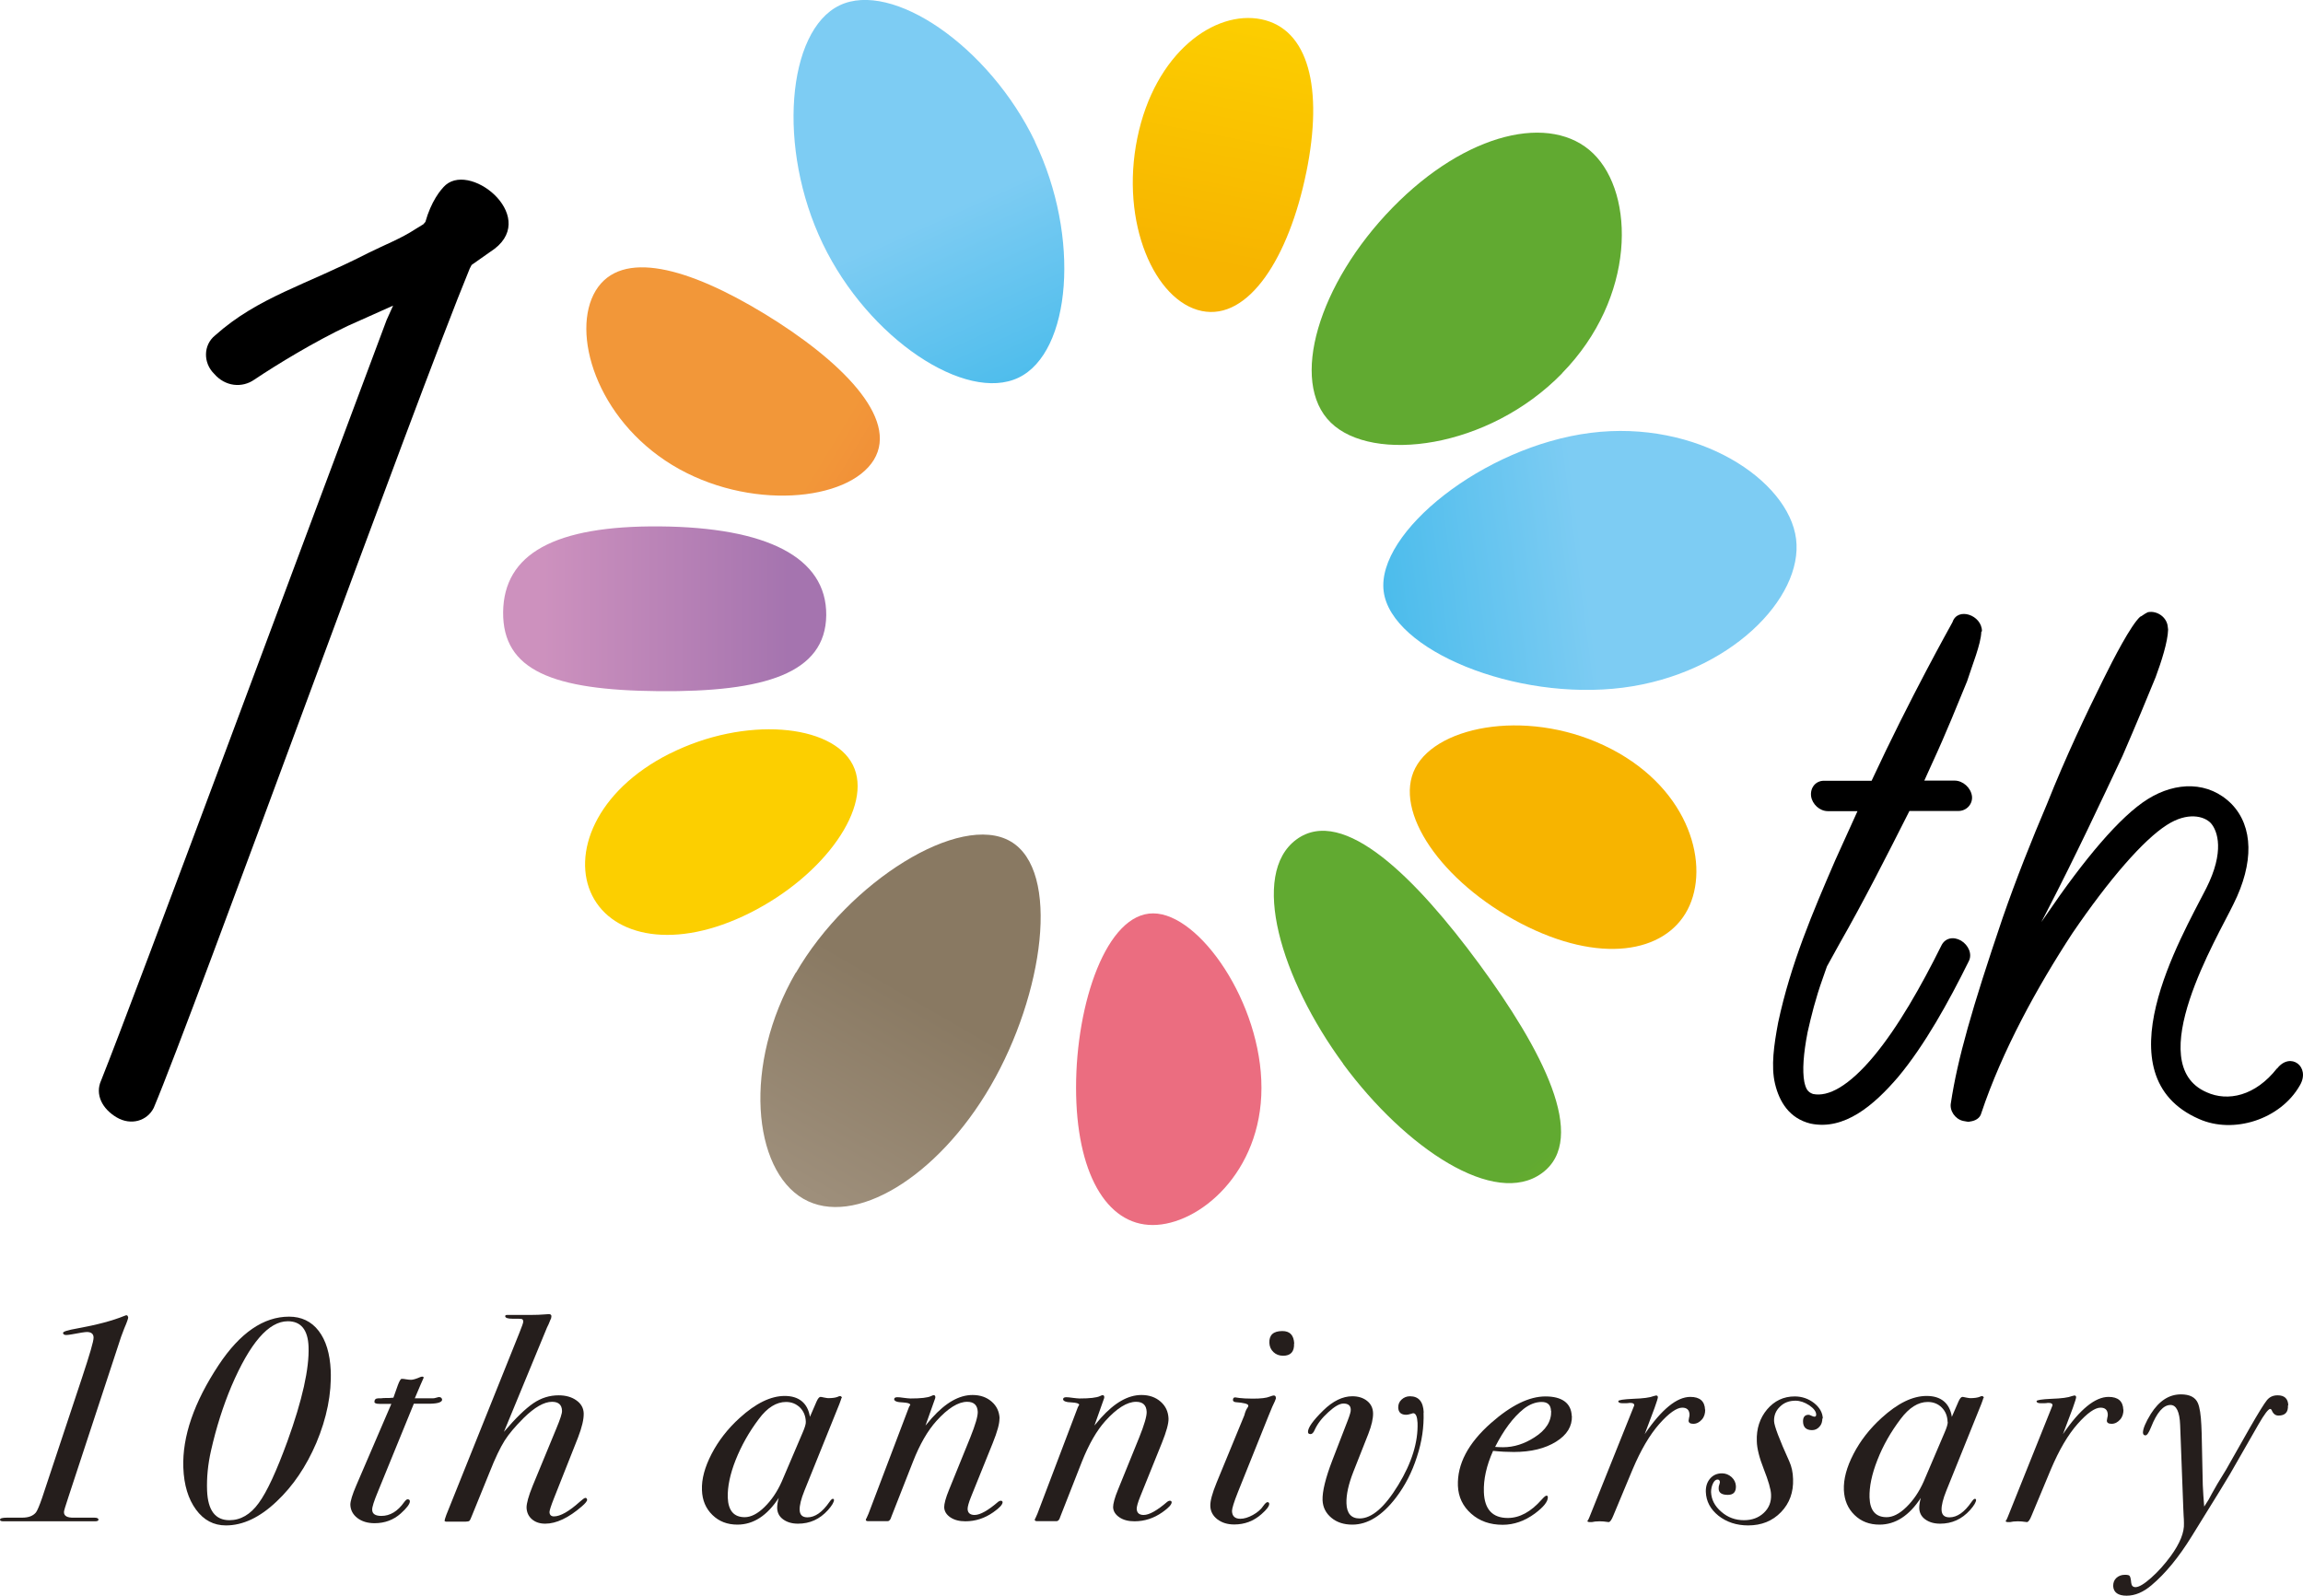
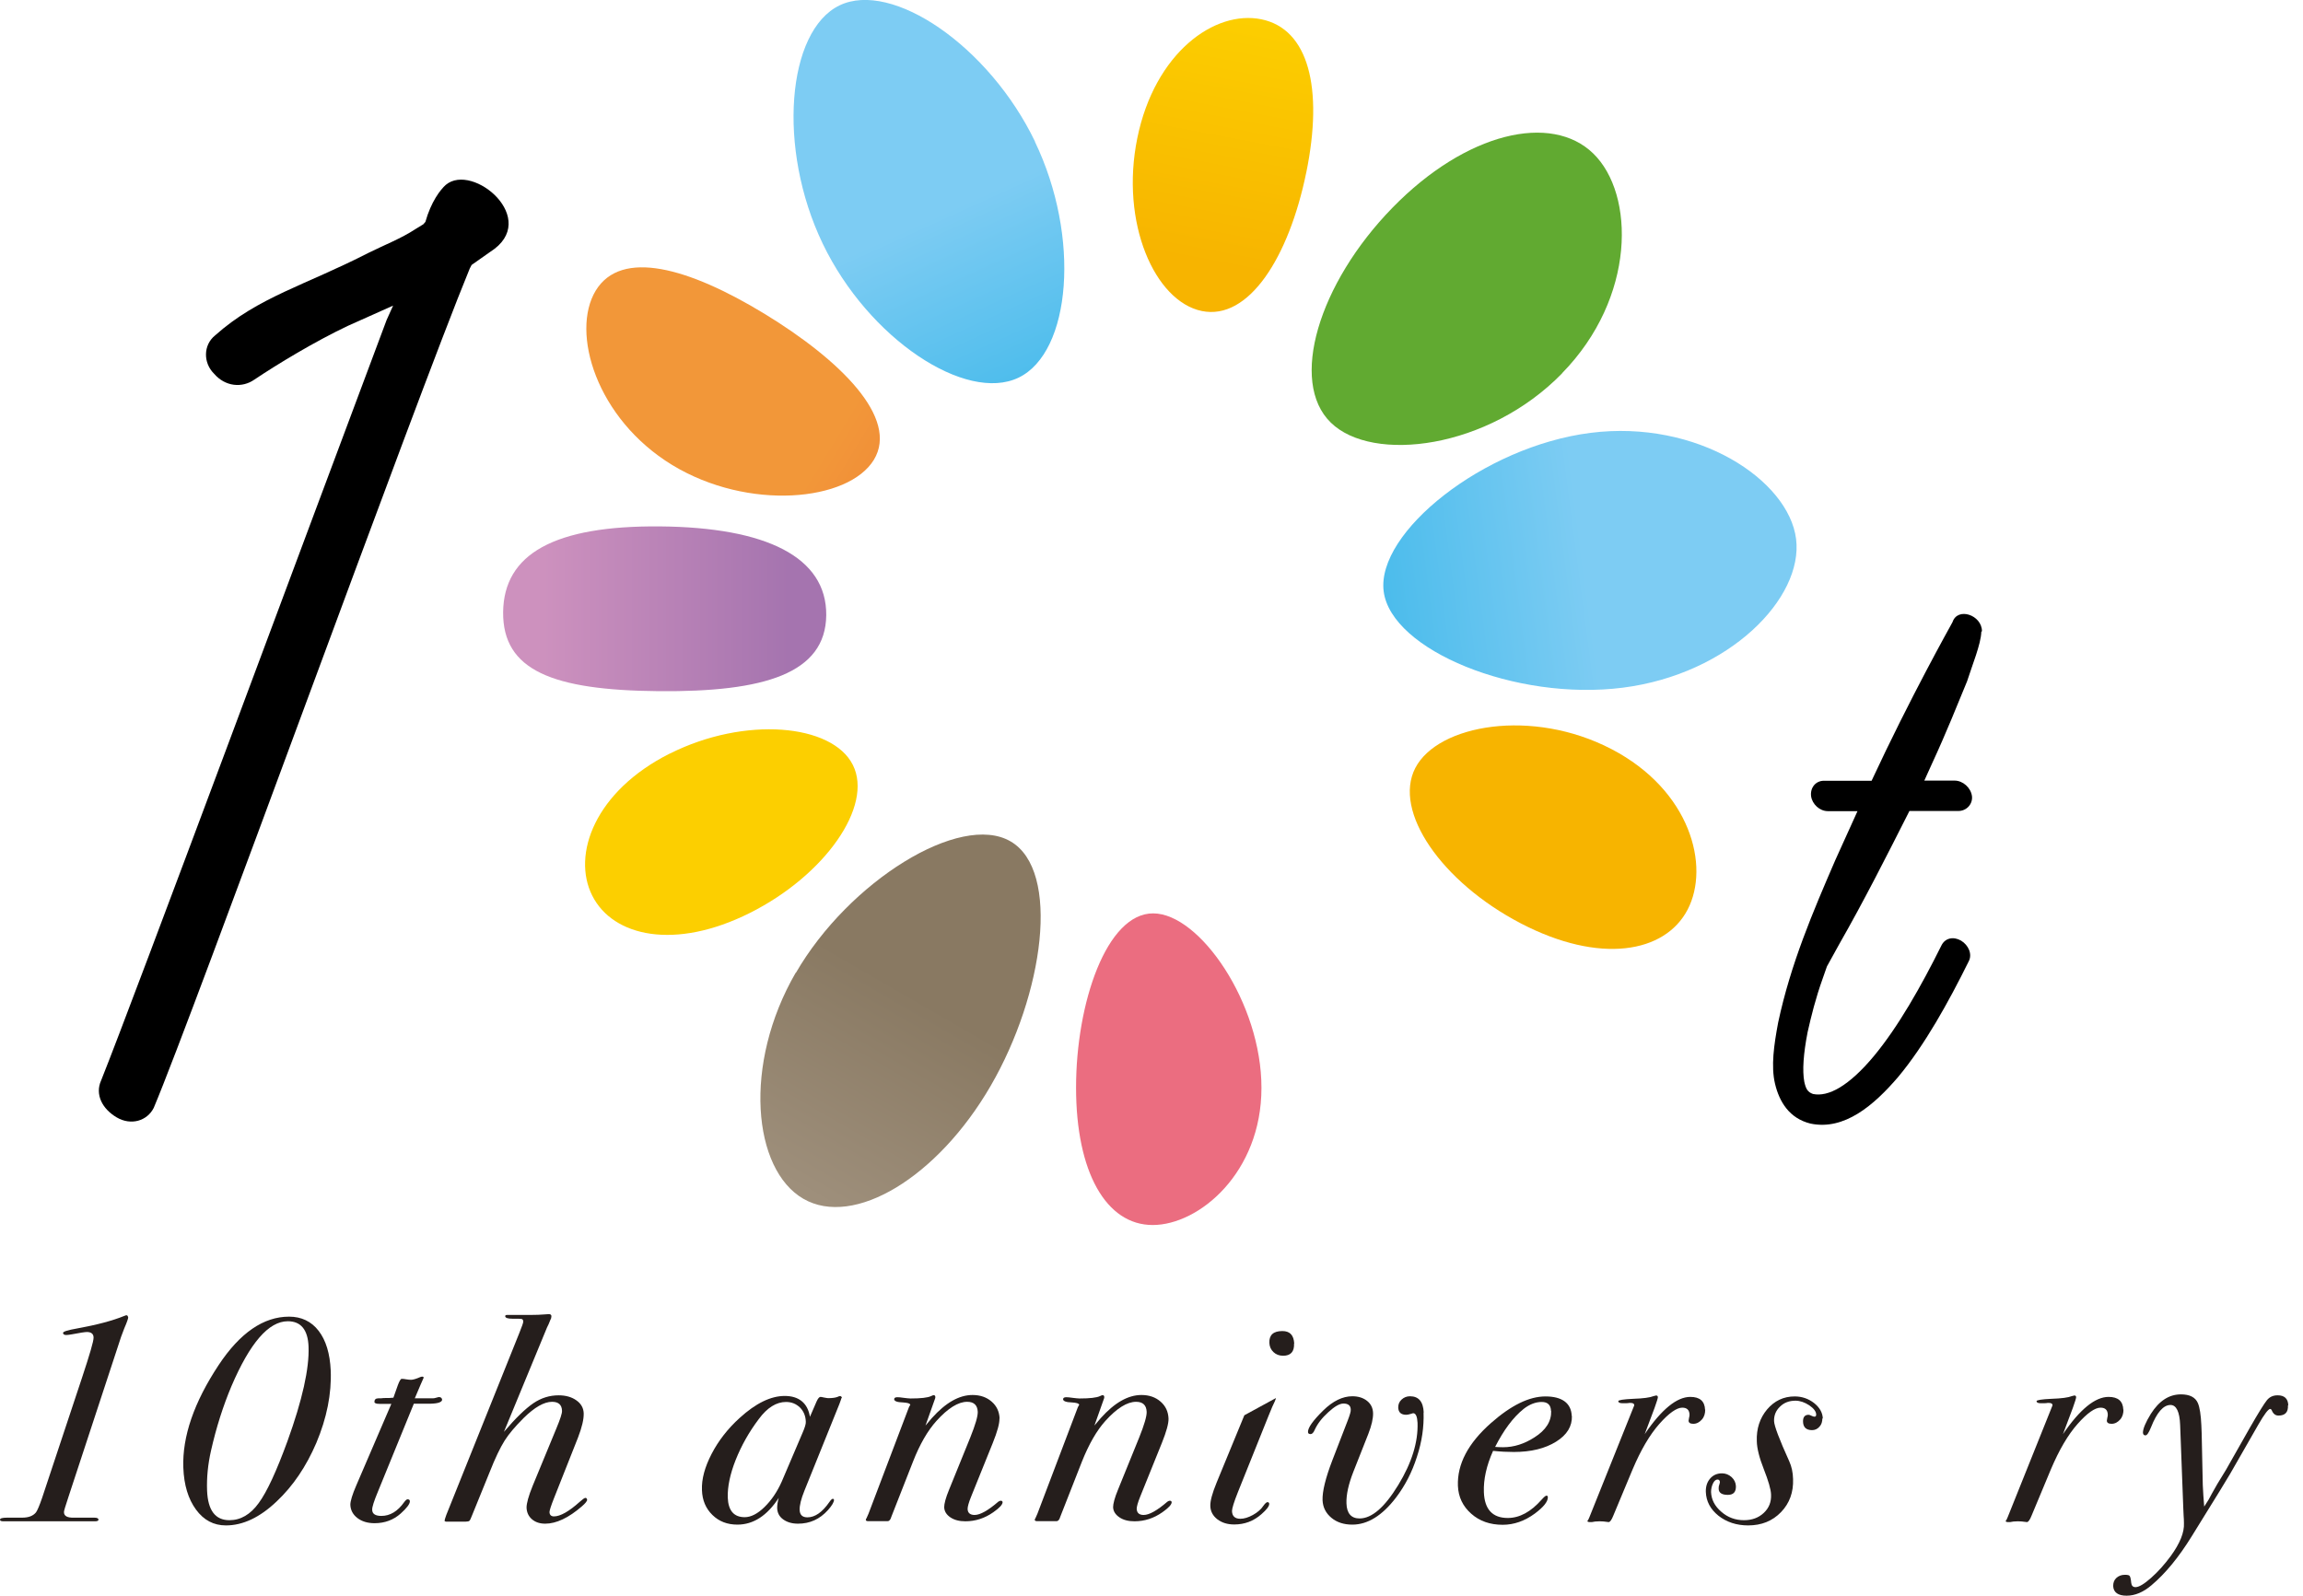
<svg xmlns="http://www.w3.org/2000/svg" xmlns:xlink="http://www.w3.org/1999/xlink" id="_レイヤー_2" viewBox="0 0 145.47 100.82">
  <defs>
    <style>.cls-1{fill:url(#_名称未設定グラデーション_26-2);}.cls-2{fill:url(#_名称未設定グラデーション_25-2);}.cls-3{fill:url(#_名称未設定グラデーション_24-3);}.cls-4{fill:url(#_名称未設定グラデーション_24-2);}.cls-5{fill:#251e1c;}.cls-6{fill:url(#_名称未設定グラデーション_18);}.cls-7{fill:url(#_名称未設定グラデーション_19);}.cls-8{fill:url(#_名称未設定グラデーション_24);}.cls-9{fill:url(#_名称未設定グラデーション_25);}.cls-10{fill:url(#_名称未設定グラデーション_21);}.cls-11{fill:url(#_名称未設定グラデーション_22);}.cls-12{fill:url(#_名称未設定グラデーション_26);}</style>
    <linearGradient id="_名称未設定グラデーション_24" x1="-392.19" y1="3338.98" x2="-392.03" y2="3338.98" gradientTransform="translate(-340853.46 -27493.12) rotate(101.31) scale(101.74 -101.74)" gradientUnits="userSpaceOnUse">
      <stop offset="0" stop-color="#fccf00" />
      <stop offset="1" stop-color="#f7b400" />
    </linearGradient>
    <linearGradient id="_名称未設定グラデーション_25" x1="-378.29" y1="3355.93" x2="-378.14" y2="3355.93" gradientTransform="translate(-454055.11 273644.54) rotate(65.36) scale(156.99 -156.99)" gradientUnits="userSpaceOnUse">
      <stop offset="0" stop-color="#7dccf3" />
      <stop offset="1" stop-color="#1dade5" />
    </linearGradient>
    <linearGradient id="_名称未設定グラデーション_18" x1="-372.65" y1="3372.96" x2="-372.49" y2="3372.96" gradientTransform="translate(-168346.64 364217.17) rotate(31.12) scale(118.24 -118.24)" gradientUnits="userSpaceOnUse">
      <stop offset="0" stop-color="#f29739" />
      <stop offset="1" stop-color="#ec6d34" />
    </linearGradient>
    <linearGradient id="_名称未設定グラデーション_19" x1="-356.14" y1="3382.35" x2="-355.99" y2="3382.35" gradientTransform="translate(36318.21 344637.68) scale(101.88 -101.88)" gradientUnits="userSpaceOnUse">
      <stop offset="0" stop-color="#cd91be" />
      <stop offset="1" stop-color="#a574af" />
    </linearGradient>
    <linearGradient id="_名称未設定グラデーション_24-2" x1="-339.91" y1="3376.36" x2="-339.76" y2="3376.36" gradientTransform="translate(203241.77 301281.48) rotate(-28.25) scale(107.08 -107.08)" xlink:href="#_名称未設定グラデーション_24" />
    <linearGradient id="_名称未設定グラデーション_21" x1="-338.08" y1="3356.79" x2="-337.92" y2="3356.79" gradientTransform="translate(522945.99 237164.46) rotate(-59.86) scale(170.18 -170.18)" gradientUnits="userSpaceOnUse">
      <stop offset="0" stop-color="#b2a493" />
      <stop offset="1" stop-color="#897962" />
    </linearGradient>
    <linearGradient id="_名称未設定グラデーション_22" x1="-323.03" y1="3344.86" x2="-322.87" y2="3344.86" gradientTransform="translate(368989.67 -46344.19) rotate(-91.66) scale(110.65 -110.65)" gradientUnits="userSpaceOnUse">
      <stop offset="0" stop-color="#f09dc1" />
      <stop offset="1" stop-color="#eb6d80" />
    </linearGradient>
    <linearGradient id="_名称未設定グラデーション_26" x1="-338" y1="3332.29" x2="-337.84" y2="3332.29" gradientTransform="translate(401223.23 -352688.62) rotate(-125.54) scale(159.48 -159.48)" gradientUnits="userSpaceOnUse">
      <stop offset="0" stop-color="#aacc03" />
      <stop offset="1" stop-color="#61aa31" />
    </linearGradient>
    <linearGradient id="_名称未設定グラデーション_24-3" x1="-339.46" y1="3314.53" x2="-339.31" y2="3314.53" gradientTransform="translate(133953.01 -319336.13) rotate(-151.42) scale(103.94 -103.94)" xlink:href="#_名称未設定グラデーション_24" />
    <linearGradient id="_名称未設定グラデーション_25-2" x1="-360.01" y1="3323.81" x2="-359.86" y2="3323.81" gradientTransform="translate(-130853.9 -540359.04) rotate(172.56) scale(166.32 -166.32)" xlink:href="#_名称未設定グラデーション_25" />
    <linearGradient id="_名称未設定グラデーション_26-2" x1="-377.06" y1="3326.26" x2="-376.91" y2="3326.26" gradientTransform="translate(-347181.27 -269439.04) rotate(134.27) scale(131.31 -131.31)" xlink:href="#_名称未設定グラデーション_26" />
  </defs>
  <g id="_レイヤー_2-2">
    <path class="cls-8" d="M82.51,10.9c-1.1,5.38-3.64,9.36-6.6,8.75-2.96-.61-5.17-5.56-4.07-10.93,1.1-5.38,4.88-8.11,7.84-7.5,2.96.61,3.93,4.31,2.83,9.69Z" />
    <path class="cls-9" d="M65.37,8.95c2.9,6.03,2.29,13.31-1.03,14.91-3.32,1.6-9.47-2.43-12.37-8.46-2.9-6.03-2.26-13.46,1.06-15.06,3.32-1.6,9.45,2.58,12.35,8.61Z" />
    <path class="cls-6" d="M48.28,19.82c4.79,2.92,8.52,6.59,6.92,9.23-1.61,2.64-7.94,3.25-12.74.33-4.79-2.92-6.43-8.38-4.83-11.02,1.61-2.64,5.85-1.46,10.65,1.46Z" />
    <path class="cls-7" d="M41.7,33.26c6.69.06,10.52,1.93,10.49,5.61-.04,3.68-3.9,4.86-10.59,4.8-6.69-.06-9.85-1.31-9.82-4.99.04-3.68,3.23-5.48,9.92-5.42Z" />
    <path class="cls-4" d="M42.32,47.61c4.72-2.37,10.25-1.88,11.55.72,1.31,2.6-1.77,6.98-6.5,9.35-4.72,2.37-8.65,1.51-9.96-1.09-1.31-2.6.18-6.61,4.9-8.98Z" />
    <path class="cls-10" d="M50.27,61.47c3.35-5.79,10.38-10.16,13.56-8.31,3.19,1.85,2.1,9.66-1.25,15.44-3.35,5.79-8.65,8.99-11.84,7.14-3.19-1.85-3.83-8.49-.48-14.28Z" />
    <path class="cls-11" d="M67.97,68.71c0-5.34,1.93-11.01,4.87-11,2.94,0,6.85,5.68,6.84,11.03,0,5.34-3.93,8.66-6.87,8.66-2.94,0-4.84-3.34-4.84-8.68Z" />
-     <path class="cls-12" d="M84.85,67.22c-3.96-5.39-5.92-12-2.96-14.18,2.97-2.18,7.58,2.48,11.54,7.86,3.96,5.39,6.94,11.04,3.97,13.22-2.97,2.18-8.59-1.52-12.56-6.9Z" />
    <path class="cls-3" d="M96.06,58.34c-4.99-2.6-8.09-7.07-6.66-9.82,1.43-2.75,7.4-3.79,12.39-1.19,4.99,2.6,6.24,7.39,4.81,10.14-1.43,2.75-5.55,3.47-10.54.87Z" />
    <path class="cls-2" d="M102.5,43.45c-6.76.86-14.63-2.37-15.1-6.09-.47-3.72,6.3-9.15,13.06-10.01,6.76-.86,12.52,2.98,12.99,6.7.47,3.72-4.19,8.54-10.95,9.4Z" />
    <path class="cls-1" d="M98.67,23.59c-4.67,4.79-11.98,5.69-14.61,3.11-2.64-2.57-.78-8.78,3.89-13.57,4.67-4.79,10.05-6,12.69-3.43,2.64,2.57,2.7,9.1-1.97,13.88Z" />
    <path class="cls-5" d="M8.1,83.23c0,.07-.08.31-.25.7-.07.17-.13.35-.2.53l-3.32,10.1c-.2.6-.3.93-.29.98,0,.25.22.36.62.35h1.3c.17,0,.26.04.26.13,0,.07-.08.1-.23.1H.22c-.15,0-.22-.03-.22-.1,0-.09.15-.13.45-.13h.95c.4,0,.69-.11.87-.33.09-.12.22-.43.39-.92l2.52-7.59c.49-1.48.74-2.33.73-2.54,0-.23-.15-.35-.42-.35-.12,0-.45.05-.97.15-.13.02-.24.04-.33.04-.13,0-.2-.04-.21-.13,0-.09.3-.18.92-.29,1.21-.22,2.2-.48,2.96-.79.04-.01.07-.02.11-.04.07,0,.11.04.12.13Z" />
    <path class="cls-5" d="M20.89,86.58c.06,1.49-.25,3.02-.91,4.59-.64,1.49-1.47,2.72-2.5,3.69-1.07,1.02-2.14,1.52-3.21,1.52-.77,0-1.4-.33-1.89-1s-.76-1.55-.8-2.65c-.07-1.96.67-4.12,2.23-6.48,1.35-2.04,2.84-3.06,4.45-3.06.78,0,1.41.3,1.87.9.46.6.71,1.43.76,2.5ZM19.49,85.09c-.04-1.07-.48-1.61-1.31-1.61-1.21,0-2.39,1.37-3.56,4.1-.53,1.26-.96,2.61-1.29,4.07-.2.88-.28,1.72-.25,2.53.05,1.25.52,1.87,1.41,1.87.71,0,1.33-.36,1.85-1.08.53-.72,1.13-2.03,1.82-3.92.94-2.6,1.38-4.59,1.33-5.95Z" />
    <path class="cls-5" d="M27.93,88.42c0,.17-.25.26-.76.27h-1.03l-2.27,5.56c-.25.6-.37.98-.36,1.14,0,.26.2.39.58.39.55,0,1.03-.29,1.44-.87.09-.12.16-.18.21-.18.1,0,.15.04.15.13,0,.16-.19.42-.58.77-.45.4-1,.61-1.65.61-.44,0-.8-.11-1.09-.33-.28-.22-.43-.5-.44-.84,0-.22.12-.63.38-1.23l2.21-5.14h-.75c-.21,0-.31-.04-.32-.12,0-.15.08-.23.25-.23h.17c.06-.01.16-.02.29-.02.17,0,.34,0,.49-.02l.28-.79c.1-.27.18-.4.24-.4s.16,0,.29.03c.13.02.23.03.3.03.13,0,.33-.06.58-.17.05-.02.09-.03.13-.03.06,0,.09.02.09.07l-.19.43-.37.87h1.14c.06,0,.13-.01.22-.04.08-.02.13-.04.15-.04.13,0,.2.05.21.15Z" />
    <path class="cls-5" d="M37.09,94.75c0,.09-.11.23-.33.42-.84.73-1.62,1.1-2.32,1.1-.34,0-.62-.09-.84-.28-.22-.19-.33-.44-.34-.74,0-.26.12-.72.39-1.38l1.49-3.61c.25-.6.37-.97.36-1.12-.01-.38-.22-.57-.63-.57-.5,0-1.1.34-1.8,1.03-.53.53-.93,1-1.2,1.43-.27.43-.59,1.09-.94,1.98l-1.09,2.68c-.09.23-.15.37-.19.4s-.11.05-.22.05h-1.27s-.07-.02-.08-.05c0-.05.04-.17.11-.37l4.61-11.49c.17-.42.25-.65.25-.72,0-.1-.03-.15-.09-.17s-.25-.02-.6-.02c-.29,0-.44-.05-.45-.16,0-.05.04-.08.13-.08h1.56c.27,0,.53-.01.77-.03.15-.01.24-.02.29-.02.11,0,.17.04.17.13,0,.08-.02.16-.06.22-.08.21-.15.37-.22.5l-2.72,6.59c.74-.87,1.36-1.47,1.86-1.81.5-.34,1.03-.5,1.6-.5.45,0,.83.11,1.12.32.3.21.45.49.46.82.01.37-.11.88-.36,1.53l-1.52,3.84c-.19.48-.28.77-.28.86,0,.18.1.28.28.28.4,0,.95-.31,1.64-.93.18-.16.29-.24.35-.24s.09.04.1.11Z" />
    <path class="cls-5" d="M53.15,88.33s-.04.16-.13.38l-2.21,5.48c-.21.52-.31.93-.3,1.21.01.32.18.47.49.47.48,0,.94-.32,1.39-.97.09-.13.16-.2.21-.2s.07.02.08.07c0,.13-.12.35-.38.64-.52.58-1.15.86-1.89.86-.38,0-.69-.09-.94-.27-.25-.18-.37-.42-.38-.72,0-.18.03-.4.1-.64-.73,1.12-1.6,1.69-2.61,1.69-.64,0-1.16-.2-1.58-.61-.42-.41-.64-.93-.66-1.57-.03-.7.18-1.46.61-2.29.43-.83,1.02-1.59,1.77-2.27,1.02-.93,1.97-1.39,2.85-1.39s1.45.44,1.59,1.32l.42-.97c.09-.2.17-.29.25-.29.02,0,.1.01.22.04.12.02.21.04.26.04.27,0,.48-.03.62-.09.05-.03.09-.04.13-.04.07,0,.11.04.12.13ZM50.9,89.84c-.01-.38-.14-.68-.37-.91-.24-.23-.53-.35-.88-.35-.61,0-1.19.36-1.72,1.08-.62.82-1.1,1.68-1.46,2.58-.36.91-.52,1.7-.5,2.38.03.83.39,1.24,1.07,1.24.39,0,.81-.21,1.25-.64.44-.43.8-.96,1.09-1.61l1.31-3.07c.15-.34.22-.58.21-.71Z" />
    <path class="cls-5" d="M63.13,89.64c.01.29-.13.81-.42,1.53l-1.36,3.37c-.16.39-.23.66-.23.79,0,.26.16.39.44.39.35,0,.85-.28,1.5-.84.06-.04.11-.06.15-.06.07,0,.11.03.12.09,0,.15-.19.36-.59.64-.54.38-1.13.57-1.76.57-.38,0-.7-.08-.95-.25s-.38-.38-.39-.64c0-.21.09-.58.31-1.11l1.34-3.3c.32-.8.48-1.34.47-1.62-.02-.42-.24-.63-.67-.63-.56,0-1.21.4-1.94,1.21-.55.61-1.05,1.47-1.48,2.57l-1.37,3.49c-.05.18-.13.27-.23.27h-1.25c-.09,0-.13-.03-.13-.09,0-.02.02-.06.05-.11l.12-.27,2.55-6.72c.03-.06.06-.12.09-.16-.02-.09-.17-.13-.46-.15-.37-.01-.55-.08-.56-.2,0-.08.06-.13.2-.13.09,0,.22.01.41.04.18.02.32.04.42.04.66,0,1.09-.05,1.3-.15.08-.04.14-.06.16-.06.07,0,.11.04.11.11,0,.04,0,.07-.01.09l-.61,1.72c.09-.11.23-.27.4-.47.87-.97,1.72-1.46,2.57-1.46.49,0,.89.14,1.21.42.32.28.48.63.5,1.06Z" />
    <path class="cls-5" d="M73.81,89.64c.01.29-.13.81-.42,1.53l-1.36,3.37c-.16.39-.23.66-.23.79.01.26.16.39.44.39.35,0,.85-.28,1.5-.84.06-.04.11-.06.15-.06.07,0,.11.03.12.09,0,.15-.19.36-.59.64-.54.38-1.13.57-1.76.57-.38,0-.7-.08-.95-.25-.25-.17-.39-.38-.4-.64,0-.21.09-.58.31-1.11l1.34-3.3c.32-.8.48-1.34.47-1.62-.02-.42-.24-.63-.67-.63-.56,0-1.21.4-1.94,1.21-.55.61-1.04,1.47-1.48,2.57l-1.37,3.49c-.05.18-.13.27-.23.27h-1.25c-.08,0-.13-.03-.13-.09,0-.02.02-.06.05-.11l.12-.27,2.55-6.72c.03-.06.06-.12.09-.16-.02-.09-.17-.13-.46-.15-.37-.01-.55-.08-.56-.2,0-.08.06-.13.2-.13.08,0,.22.01.41.04.18.02.33.04.42.04.66,0,1.09-.05,1.3-.15.08-.04.14-.06.16-.06.07,0,.11.04.11.11,0,.04,0,.07-.01.09l-.61,1.72c.09-.11.23-.27.4-.47.87-.97,1.72-1.46,2.57-1.46.49,0,.89.14,1.21.42.32.28.48.63.5,1.06Z" />
-     <path class="cls-5" d="M80.6,88.33s-.03.11-.08.22c-.08.15-.21.45-.39.9l-1.93,4.81c-.26.65-.38,1.05-.38,1.21.01.33.19.49.53.49.23,0,.5-.08.79-.24.29-.16.52-.36.67-.59.1-.14.19-.22.25-.22.07,0,.11.04.11.11,0,.15-.16.36-.49.65-.5.44-1.07.65-1.72.65-.43,0-.78-.11-1.07-.33-.28-.22-.43-.5-.44-.84-.01-.31.12-.8.4-1.48l1.75-4.25c.05-.21.12-.37.2-.48.04-.05.05-.09.05-.13,0-.11-.28-.18-.82-.22-.1-.02-.15-.07-.15-.13,0-.11.04-.17.14-.17.01,0,.1.01.28.04.17.02.45.04.83.04.51,0,.87-.04,1.08-.13.12-.05.21-.07.25-.07.08,0,.13.05.13.15ZM81.74,84.89c.02.51-.21.77-.69.77-.25,0-.45-.08-.61-.23s-.25-.35-.26-.58c-.02-.5.25-.75.82-.75.48,0,.72.26.75.79Z" />
+     <path class="cls-5" d="M80.6,88.33s-.03.11-.08.22c-.08.15-.21.45-.39.9l-1.93,4.81c-.26.65-.38,1.05-.38,1.21.01.33.19.49.53.49.23,0,.5-.08.79-.24.29-.16.52-.36.67-.59.1-.14.19-.22.25-.22.07,0,.11.04.11.11,0,.15-.16.36-.49.65-.5.44-1.07.65-1.72.65-.43,0-.78-.11-1.07-.33-.28-.22-.43-.5-.44-.84-.01-.31.12-.8.4-1.48l1.75-4.25ZM81.74,84.89c.02.51-.21.77-.69.77-.25,0-.45-.08-.61-.23s-.25-.35-.26-.58c-.02-.5.25-.75.82-.75.48,0,.72.26.75.79Z" />
    <path class="cls-5" d="M89.92,89.24c.03.91-.1,1.84-.42,2.81-.31.97-.75,1.82-1.32,2.57-.87,1.14-1.79,1.71-2.76,1.71-.53,0-.97-.14-1.32-.43-.35-.29-.54-.66-.56-1.11-.02-.56.19-1.41.62-2.53l.97-2.51c.13-.34.2-.57.19-.68,0-.26-.16-.39-.46-.39-.24,0-.56.18-.96.55-.4.36-.68.73-.85,1.1-.08.19-.17.28-.26.28-.11,0-.17-.04-.17-.13-.01-.27.31-.72.96-1.36.61-.6,1.23-.9,1.84-.9.38,0,.69.1.93.29.24.19.37.45.38.77.01.34-.09.78-.3,1.32l-.94,2.38c-.31.79-.46,1.46-.44,2.01.02.63.3.95.83.95.77,0,1.58-.7,2.44-2.11.86-1.41,1.26-2.72,1.22-3.93-.02-.4-.11-.61-.28-.61-.01,0-.07.02-.17.05-.1.03-.19.05-.26.05-.33,0-.5-.15-.51-.46,0-.2.06-.36.21-.5.15-.14.33-.21.53-.21.55,0,.84.34.87,1.03Z" />
    <path class="cls-5" d="M99.29,89.46c.02.66-.31,1.2-1,1.63-.69.43-1.58.65-2.67.65-.39,0-.83-.02-1.31-.07-.42.94-.61,1.81-.58,2.61.04,1.08.54,1.63,1.51,1.63.75,0,1.46-.39,2.14-1.16.15-.17.25-.25.3-.25.06,0,.09.03.09.09.01.28-.26.62-.82,1.04-.64.47-1.32.71-2.03.71-.8,0-1.46-.23-1.99-.7s-.81-1.05-.84-1.76c-.05-1.37.64-2.69,2.09-3.97,1.27-1.12,2.41-1.68,3.44-1.68s1.63.41,1.66,1.24ZM97.97,89.15c-.01-.38-.21-.57-.59-.57s-.77.15-1.14.44c-.67.54-1.26,1.34-1.8,2.4.15.01.31.02.5.02.69,0,1.34-.21,1.98-.62.73-.46,1.08-1.02,1.06-1.67Z" />
    <path class="cls-5" d="M107.71,89.06c0,.25-.06.46-.21.63s-.33.27-.54.27c-.2,0-.3-.07-.3-.2l.03-.18c.02-.07.03-.14.03-.2-.01-.29-.16-.44-.46-.44-.35,0-.84.34-1.45,1.03-.61.69-1.17,1.65-1.69,2.88l-1.21,2.9c-.11.28-.21.42-.3.42-.25-.04-.44-.05-.57-.05-.21,0-.37.02-.49.05h-.11c-.11,0-.17-.02-.17-.07,0-.01.02-.04.05-.07l.08-.18,2.83-7.06c0-.1-.08-.15-.24-.15.01,0-.01,0-.07,0-.05.01-.13.02-.24.02h-.18c-.18,0-.28-.04-.28-.13,0-.07.31-.12.95-.15.63-.02,1.06-.08,1.28-.17.1-.02.15-.04.16-.04.07,0,.11.04.11.11,0,.06-.07.29-.21.68l-.62,1.65c1.07-1.57,2.03-2.35,2.88-2.35.6,0,.91.27.93.81Z" />
    <path class="cls-5" d="M115.11,89.61c0,.21-.05.39-.18.53-.13.15-.29.22-.47.22-.37,0-.56-.18-.57-.53-.01-.29.11-.44.35-.44.04,0,.1.02.18.06.08.04.15.06.19.06.07,0,.11-.04.11-.13,0-.2-.16-.4-.44-.59-.29-.19-.58-.29-.87-.29-.39,0-.72.12-.98.38-.26.25-.38.55-.37.91.01.3.33,1.15.96,2.54.15.33.23.7.24,1.12.03.83-.22,1.53-.76,2.09-.54.56-1.23.84-2.08.84-.73,0-1.36-.21-1.87-.61-.51-.41-.78-.91-.8-1.51-.01-.34.08-.62.27-.84.19-.22.44-.33.75-.33.23,0,.43.08.61.24.17.16.26.35.27.57.01.37-.16.55-.51.55-.38,0-.57-.13-.58-.38,0-.09,0-.17.04-.26.03-.09.04-.13.04-.15,0-.12-.06-.18-.15-.18-.11,0-.21.08-.29.25-.08.17-.12.35-.12.54.02.48.23.89.65,1.25.41.36.89.53,1.43.53.5,0,.92-.15,1.25-.46.33-.31.48-.69.46-1.16-.01-.33-.17-.87-.46-1.61-.28-.71-.43-1.3-.44-1.76-.03-.79.19-1.46.65-2.01.46-.54,1.04-.82,1.74-.82.46,0,.87.14,1.23.42.35.28.54.61.55.99Z" />
-     <path class="cls-5" d="M125.28,88.33s-.04.16-.13.38l-2.21,5.48c-.21.52-.31.93-.3,1.21.01.32.18.47.5.47.48,0,.94-.32,1.39-.97.09-.13.16-.2.21-.2s.07.02.08.07c0,.13-.12.35-.38.64-.52.58-1.15.86-1.89.86-.38,0-.69-.09-.94-.27-.25-.18-.37-.42-.38-.72,0-.18.03-.4.1-.64-.73,1.12-1.6,1.69-2.61,1.69-.64,0-1.16-.2-1.58-.61-.42-.41-.64-.93-.67-1.57-.03-.7.18-1.46.61-2.29.43-.83,1.02-1.59,1.77-2.27,1.02-.93,1.96-1.39,2.85-1.39s1.45.44,1.59,1.32l.42-.97c.09-.2.17-.29.25-.29.02,0,.1.01.22.04.12.02.21.04.26.04.27,0,.48-.03.62-.09.05-.03.09-.04.13-.04.07,0,.11.04.12.13ZM123.02,89.84c-.01-.38-.14-.68-.37-.91s-.53-.35-.88-.35c-.61,0-1.18.36-1.72,1.08-.62.82-1.11,1.68-1.46,2.58-.36.91-.52,1.7-.5,2.38.03.83.39,1.24,1.08,1.24.39,0,.81-.21,1.25-.64.44-.43.8-.96,1.09-1.61l1.31-3.07c.15-.34.22-.58.21-.71Z" />
    <path class="cls-5" d="M134.13,89.06c0,.25-.06.46-.21.63s-.33.27-.54.27c-.2,0-.3-.07-.3-.2l.03-.18c.02-.07.03-.14.03-.2-.01-.29-.16-.44-.46-.44-.35,0-.84.34-1.45,1.03-.61.69-1.17,1.65-1.69,2.88l-1.21,2.9c-.11.28-.21.42-.3.42-.25-.04-.44-.05-.57-.05-.21,0-.37.02-.49.05h-.11c-.11,0-.17-.02-.17-.07,0-.01.02-.04.05-.07l.08-.18,2.83-7.06c0-.1-.08-.15-.24-.15.01,0-.01,0-.07,0-.05.01-.13.02-.24.02h-.18c-.18,0-.28-.04-.28-.13,0-.07.31-.12.95-.15.63-.02,1.06-.08,1.28-.17.1-.02.15-.04.16-.04.07,0,.11.04.11.11,0,.06-.07.29-.21.68l-.62,1.65c1.07-1.57,2.03-2.35,2.88-2.35.6,0,.91.27.93.81Z" />
    <path class="cls-5" d="M144.52,88.8c.02.43-.18.64-.6.64-.2,0-.34-.12-.43-.35-.03-.05-.06-.07-.09-.07-.12,0-.37.33-.75.99l-1.77,3.09c-.07.13-.88,1.46-2.44,3.97-.81,1.31-1.65,2.34-2.54,3.09-.52.44-1.04.66-1.57.66s-.83-.2-.85-.61c0-.21.06-.38.2-.51.14-.13.32-.2.54-.2.16,0,.26.02.3.07.04.05.08.2.1.44.02.18.11.27.27.27.22,0,.55-.2.99-.59.44-.39.85-.85,1.24-1.38.58-.8.86-1.49.83-2.08,0-.17-.01-.32-.02-.46l-.02-.44-.2-5.29c-.03-.84-.24-1.27-.61-1.27-.45,0-.86.47-1.23,1.41-.14.34-.25.51-.35.51s-.15-.05-.16-.17c0-.24.16-.64.5-1.19.52-.82,1.15-1.23,1.9-1.23.55,0,.91.18,1.07.55.12.28.19.75.22,1.41l.02.5.07,3.27c.02.45.05.91.09,1.36l.28-.44c.11-.22.3-.55.55-.99l.55-.9,1.48-2.61c.56-.98.93-1.57,1.1-1.78.17-.21.39-.31.68-.31.43,0,.65.21.67.62Z" />
    <path d="M6.39,68.26c2.06-5.14,13.24-35.28,18.03-48.04l.41-.91-2.86,1.28c-2.07.98-4.45,2.42-5.91,3.4-.76.53-1.83.45-2.54-.38-.69-.68-.69-1.81.07-2.42,2.71-2.42,5.71-3.17,9.68-5.21,1.07-.53,2.07-.91,2.98-1.51l.49-.3.13-.15c.36-1.28.95-2.04,1.29-2.34,1.71-1.44,6.02,2.19,2.81,4.23l-1.18.83-.12.23c-3.46,8.39-17.41,46.99-19.96,53.03-.42.83-1.44,1.13-2.34.6-.9-.53-1.39-1.44-.98-2.34Z" />
    <path d="M115.21,49.33h3.01c2.46-5.29,4.91-9.65,5.11-10.02.32-.98,1.86-.45,1.86.57l-.04.04c-.02.77-.58,2.12-.9,3.13-.59,1.43-1.3,3.22-2.22,5.21l-.48,1.06h1.91c.53,0,1.03.45,1.1.98.06.49-.33.94-.86.94h-3.09c-1.4,2.77-2.86,5.66-4.42,8.39l-.79,1.43-.27.77c-.45,1.26-.72,2.36-.95,3.38-.27,1.38-.34,2.44-.21,3.14.1.45.21.65.55.77.96.2,2.26-.49,3.85-2.4,1.52-1.83,2.98-4.4,4.27-7,.23-.45.74-.57,1.23-.29.48.29.72.86.49,1.3-1.29,2.61-2.78,5.29-4.44,7.29-1.56,1.83-3.43,3.42-5.56,2.97-1.34-.33-1.97-1.38-2.24-2.52-.26-1.1-.07-2.44.2-3.87.79-3.71,2.2-7,3.61-10.26l1.4-3.09h-1.87c-.53,0-.99-.45-1.06-.94-.07-.53.28-.98.81-.98Z" />
-     <path d="M143.83,67.52c.84-1.1,2.14-.12,1.44,1.06-1.23,2.16-4.2,3.09-6.37,2.12-6.25-2.73-1.14-11.44.46-14.58,1.17-2.32.72-3.62.29-4.11-.42-.45-1.48-.73-2.79.12-1.47.94-3.63,3.42-5.96,6.84-2.21,3.38-4.43,7.41-5.75,11.36-.08.33-.39.49-.71.53-.08.04-.24,0-.45-.04-.5-.12-.86-.65-.76-1.14.42-2.77,1.32-5.94,3.27-11.69.86-2.48,1.82-4.89,2.79-7.17,1.23-3.09,2.52-5.78,3.55-7.86.68-1.38,1.76-3.46,2.34-3.99.12-.04.22-.16.49-.29.59-.12,1.22.33,1.26.94l.02.16c-.02.77-.43,2.04-.79,3.01-.53,1.3-1.24,3.01-2.09,4.97-1.38,2.93-2.94,6.27-4.77,9.81l-.36.69.34-.49c2.33-3.42,4.62-6.19,6.4-7.29,1.77-1.1,3.84-1.14,5.29.33,1.36,1.42,1.41,3.71.11,6.31-1,2.08-5.83,10.1-1.7,11.89,1.34.61,3.08.24,4.45-1.51Z" />
  </g>
</svg>